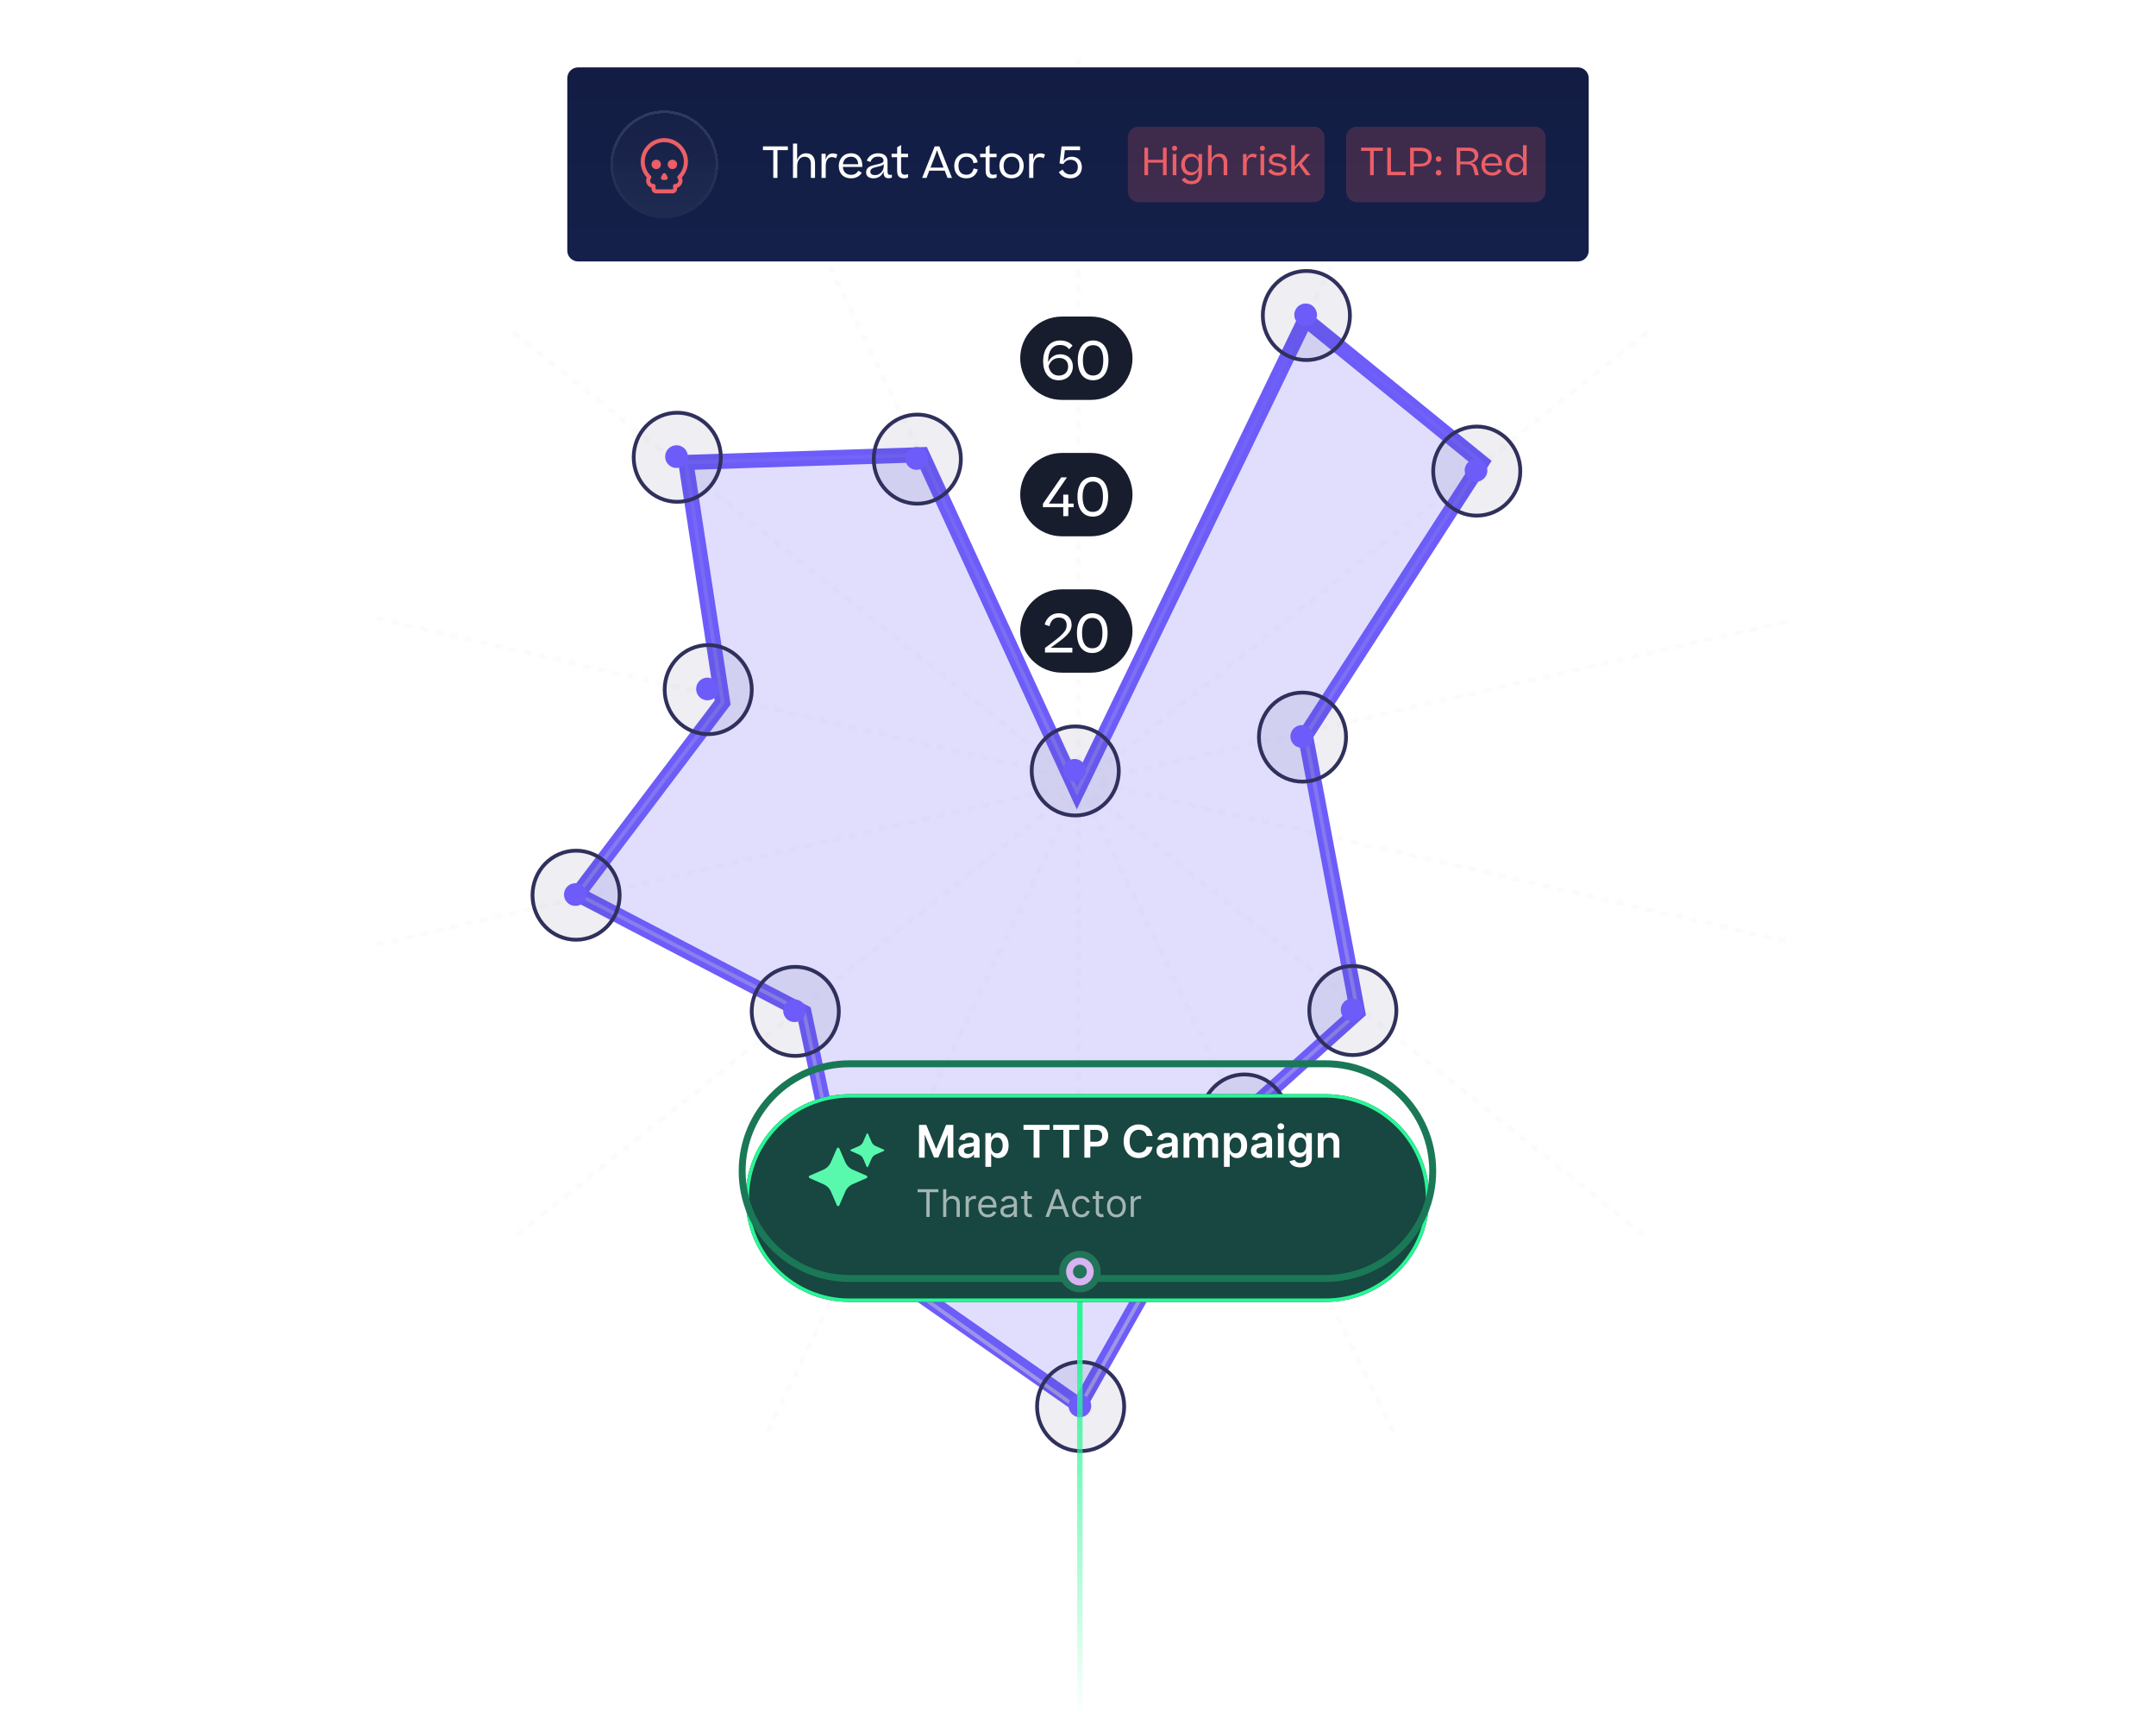
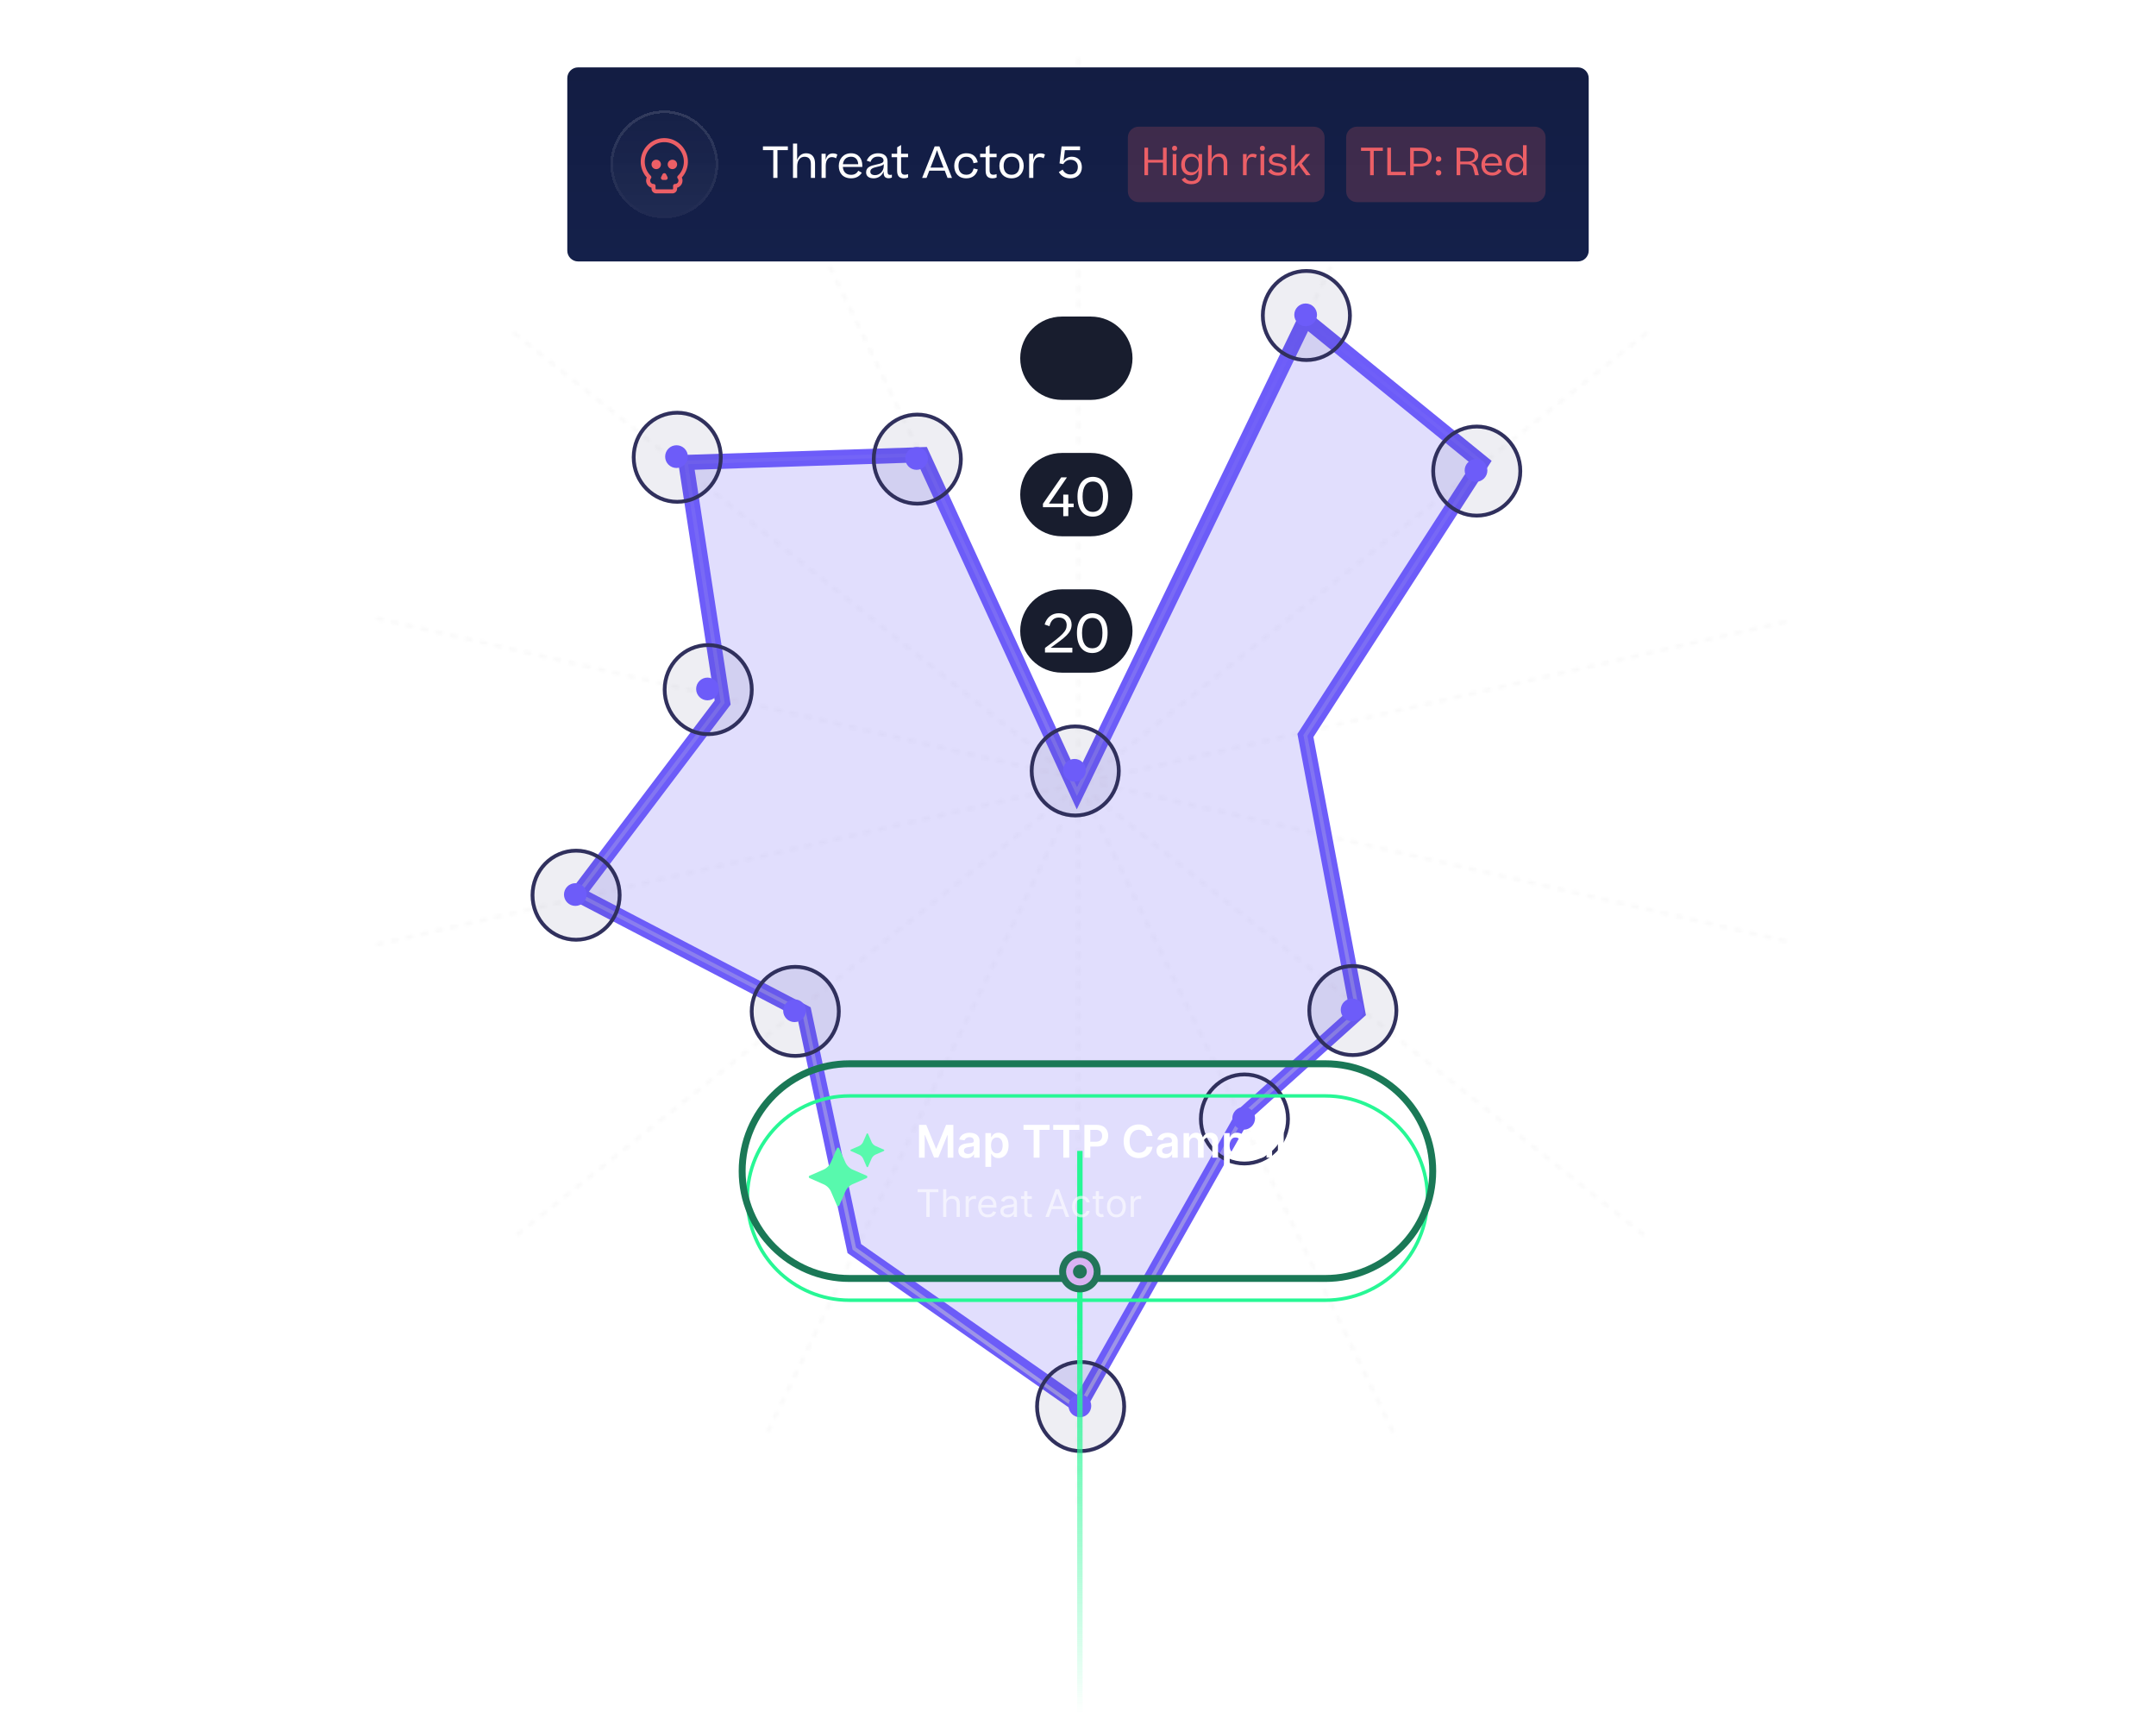
<svg xmlns="http://www.w3.org/2000/svg" width="800" height="640" viewBox="0 0 800 640" fill="none">
  <g clip-path="url(#clip0_23_19261)">
    <path data-figma-bg-blur-radius="18.2718" d="m400 20 117.149 26.738 93.945 74.92 52.136 108.261v120.162l-52.136 108.261-93.945 74.92L400 560l-117.149-26.738-93.946-74.92-52.136-108.261V229.919l52.136-108.261 93.946-74.92L400 20Z" fill="url(#paint0_linear_23_19261)" stroke="#fff" stroke-opacity=".15" stroke-width="1.405" stroke-dasharray="2.81 2.81" />
    <path d="m399.299 74 93.718 21.391 75.157 59.935 41.709 86.609v96.129l-41.709 86.61-75.157 59.935L399.299 506l-93.719-21.391-75.157-59.935-41.709-86.61v-96.129l41.709-86.609 75.157-59.935 93.719-21.391Z" stroke="#fff" stroke-opacity=".15" stroke-width="1.405" stroke-dasharray="2.81 2.81" />
    <path d="m399.298 128 70.289 16.043 56.368 44.952 31.282 64.956v72.097l-31.282 64.957-56.368 44.952L399.298 452l-70.289-16.043-56.367-44.952-31.282-64.957v-72.097l31.282-64.956 56.367-44.952L399.298 128Z" stroke="#fff" stroke-opacity=".15" stroke-width="1.405" stroke-dasharray="2.81 2.81" />
    <path d="m399.3 182 46.86 10.695 37.578 29.968 20.855 43.305v48.064l-20.855 43.305-37.578 29.968L399.3 398l-46.859-10.695-37.578-29.968-20.855-43.305v-48.064l20.855-43.305 37.578-29.968L399.3 182Z" stroke="#fff" stroke-opacity=".15" stroke-width="1.405" stroke-dasharray="2.81 2.81" />
    <path d="m399.3 236 23.43 5.348 18.789 14.984 10.427 21.652v24.032l-10.427 21.652-18.789 14.984L399.3 344l-23.43-5.348-18.789-14.984-10.427-21.652v-24.032l10.427-21.652 18.789-14.984L399.3 236Z" stroke="#fff" stroke-opacity=".15" stroke-width="1.405" stroke-dasharray="2.81 2.81" />
    <mask id="mask0_23_19261" style="mask-type:alpha" maskUnits="userSpaceOnUse" x="134" y="16" width="535" height="548">
      <path stroke="#fff" stroke-opacity=".15" stroke-width="1.405" stroke-dasharray="2.81 2.81" d="M400.168 563.78V16.22M519.396 536.423 281.081 43.445M282.346 536.423 520.661 43.444M134.157 351.705 667.897 229.462M134.157 228.092l533.74 122.243M614.398 461.73 186.469 120.118M187.345 461.729l427.929-341.612" />
    </mask>
    <g mask="url(#mask0_23_19261)">
      <path d="m400.871 20 117.148 26.738 93.946 74.919 52.136 108.262v120.161l-52.136 108.262-93.946 74.919L400.871 560l-117.149-26.738-93.946-74.919-52.136-108.262V229.92l52.136-108.262 93.946-74.919 117.149-26.738Z" fill="#D9D9D9" />
    </g>
    <path d="M378.559 132.911c0-8.539 6.922-15.461 15.461-15.461h10.744c8.539 0 15.461 6.922 15.461 15.461 0 8.539-6.922 15.461-15.461 15.461H394.02c-8.539 0-15.461-6.922-15.461-15.461Z" fill="#181D2E" />
-     <path d="M393.32 126.322c2.185 0 3.621.728 4.664 1.928l-1.299 1.319c-.846-1.063-1.79-1.574-3.404-1.574-2.499 0-4.368 1.908-4.368 5.962v.374c.905-1.87 2.577-2.893 4.506-2.893 2.755 0 4.683 1.751 4.683 4.585 0 2.656-1.968 5.057-5.234 5.057-3.936 0-5.805-3.129-5.805-7.005 0-5.116 2.794-7.753 6.257-7.753Zm-.295 6.493c-1.751 0-3.325.965-3.935 3.07.472 2.263 1.83 3.463 3.797 3.463 2.224 0 3.464-1.456 3.464-3.345 0-2.086-1.397-3.188-3.326-3.188Zm18.267.788c0 4.998-2.401 7.477-5.687 7.477-3.325 0-5.686-2.42-5.686-7.477 0-4.92 2.538-7.281 5.706-7.281 3.227 0 5.667 2.42 5.667 7.281Zm-9.484.039c0 3.955 1.515 5.687 3.797 5.687 2.283 0 3.778-1.653 3.778-5.687 0-3.975-1.534-5.588-3.758-5.588-2.243 0-3.817 1.712-3.817 5.588Z" fill="#fff" />
    <path d="M378.559 183.51c0-8.539 6.922-15.461 15.461-15.461h10.744c8.539 0 15.461 6.922 15.461 15.461 0 8.538-6.922 15.46-15.461 15.46H394.02c-8.539 0-15.461-6.922-15.461-15.46Z" fill="#181D2E" />
    <path d="M396.403 183.513v3.325h1.988v1.338h-1.988v3.306l-1.869.039v-3.345h-7.537v-1.279l6.769-9.779h2.086v.059l-6.651 9.661h5.333v-3.325h1.869Zm14.781.688c0 4.998-2.401 7.478-5.687 7.478-3.326 0-5.687-2.421-5.687-7.478 0-4.919 2.539-7.28 5.707-7.28 3.227 0 5.667 2.42 5.667 7.28Zm-9.485.04c0 3.955 1.515 5.686 3.798 5.686 2.282 0 3.778-1.652 3.778-5.686 0-3.975-1.535-5.589-3.758-5.589-2.244 0-3.818 1.712-3.818 5.589Z" fill="#fff" />
    <path d="M378.559 234.108c0-8.538 6.922-15.46 15.461-15.46h10.744c8.539 0 15.461 6.922 15.461 15.46 0 8.539-6.922 15.461-15.461 15.461H394.02c-8.539 0-15.461-6.922-15.461-15.461Z" fill="#181D2E" />
    <path d="M392.925 227.52c3.109 0 4.703 1.928 4.703 4.211 0 3.01-2.243 4.624-7.772 8.599h8.048v1.751H387.75v-1.673c6.553-4.801 8.048-6.198 8.048-8.481 0-1.613-1.003-2.814-2.892-2.814-1.634 0-2.952.866-3.483 3.208l-1.811-.63c.847-2.794 2.834-4.171 5.313-4.171Zm18.057 7.28c0 4.998-2.401 7.478-5.687 7.478-3.325 0-5.687-2.421-5.687-7.478 0-4.919 2.539-7.28 5.707-7.28 3.227 0 5.667 2.42 5.667 7.28Zm-9.485.04c0 3.955 1.516 5.686 3.798 5.686 2.283 0 3.778-1.653 3.778-5.686 0-3.975-1.535-5.589-3.758-5.589-2.243 0-3.818 1.712-3.818 5.589Z" fill="#fff" />
    <g filter="url(#filter1_f_23_19261)">
      <path d="m484.383 118.418-84.769 175.284-57.47-124.998-87.643 2.874 13.65 89.079-53.879 71.119 84.05 43.821L317 463.24l83.5 58.26 60.895-107.829 42.384-38.074-19.396-102.728 65.372-101.291-65.372-53.16Z" stroke="#6D5CF9" stroke-width="5.622" />
    </g>
    <path d="m484.383 118.418-84.769 175.284-57.47-124.998-87.643 2.874 13.65 89.079-53.879 71.119 84.05 43.821L317 463.24l83.177 59.401 61.218-108.97 42.384-38.074-19.396-102.728 65.372-101.291-65.372-53.16Z" fill="#6D5CF9" fill-opacity=".2" stroke="url(#paint1_linear_23_19261)" stroke-width="1.405" />
    <g clip-path="url(#clip2_23_19261)">
      <path d="M415.839 286.03c0-9.522-7.551-17.242-16.866-17.242s-16.867 7.72-16.867 17.242c0 9.522 7.552 17.241 16.867 17.241 9.315 0 16.866-7.719 16.866-17.241Z" fill="url(#paint2_linear_23_19261)" fill-opacity=".08" />
      <path d="M415.136 286.03c0-9.126-7.237-16.523-16.163-16.523-8.927 0-16.164 7.397-16.164 16.523 0 9.125 7.237 16.522 16.164 16.522 8.926 0 16.163-7.397 16.163-16.522Z" stroke="#30305D" stroke-width="1.405" />
      <g filter="url(#filter3_d_23_19261)">
        <circle cx="398.701" cy="285.788" r="4.217" fill="#6D5CF9" />
      </g>
    </g>
    <g clip-path="url(#clip3_23_19261)">
      <path d="M501.607 117.055c0-9.522-7.551-17.241-16.866-17.241s-16.866 7.719-16.866 17.241 7.551 17.242 16.866 17.242 16.866-7.72 16.866-17.242Z" fill="url(#paint3_linear_23_19261)" fill-opacity=".08" />
      <path d="M500.905 117.055c0-9.125-7.237-16.522-16.164-16.522-8.927 0-16.163 7.397-16.163 16.522 0 9.126 7.236 16.523 16.163 16.523s16.164-7.397 16.164-16.523Z" stroke="#30305D" stroke-width="1.405" />
      <g filter="url(#filter5_d_23_19261)">
        <circle cx="484.469" cy="116.814" r="4.217" fill="#6D5CF9" />
      </g>
    </g>
    <g clip-path="url(#clip4_23_19261)">
      <path d="M564.825 174.779c0-9.522-7.551-17.241-16.866-17.241s-16.867 7.719-16.867 17.241c0 9.522 7.552 17.241 16.867 17.241 9.315 0 16.866-7.719 16.866-17.241Z" fill="url(#paint4_linear_23_19261)" fill-opacity=".08" />
      <path d="M564.122 174.779c0-9.125-7.237-16.523-16.163-16.523-8.927 0-16.164 7.398-16.164 16.523s7.237 16.523 16.164 16.523c8.926 0 16.163-7.398 16.163-16.523Z" stroke="#30305D" stroke-width="1.405" />
      <g filter="url(#filter7_d_23_19261)">
        <circle cx="547.687" cy="174.538" r="4.217" fill="#6D5CF9" />
      </g>
    </g>
    <g clip-path="url(#clip5_23_19261)">
      <path d="M500.171 273.478c0-9.522-7.552-17.241-16.867-17.241-9.315 0-16.866 7.719-16.866 17.241 0 9.522 7.551 17.241 16.866 17.241s16.867-7.719 16.867-17.241Z" fill="url(#paint5_linear_23_19261)" fill-opacity=".08" />
      <path d="M499.468 273.478c0-9.125-7.237-16.522-16.164-16.522-8.926 0-16.163 7.397-16.163 16.522 0 9.126 7.237 16.523 16.163 16.523 8.927 0 16.164-7.397 16.164-16.523Z" stroke="#30305D" stroke-width="1.405" />
      <g filter="url(#filter9_d_23_19261)">
        <circle cx="483.033" cy="273.237" r="4.217" fill="#6D5CF9" />
      </g>
    </g>
    <g clip-path="url(#clip6_23_19261)">
      <path d="M518.849 374.925c0-9.522-7.552-17.241-16.867-17.241-9.315 0-16.866 7.719-16.866 17.241 0 9.522 7.551 17.241 16.866 17.241s16.867-7.719 16.867-17.241Z" fill="url(#paint6_linear_23_19261)" fill-opacity=".08" />
      <path d="M518.146 374.925c0-9.125-7.237-16.523-16.164-16.523-8.927 0-16.163 7.398-16.163 16.523s7.236 16.523 16.163 16.523 16.164-7.398 16.164-16.523Z" stroke="#30305D" stroke-width="1.405" />
      <g filter="url(#filter11_d_23_19261)">
        <circle cx="501.711" cy="374.684" r="4.217" fill="#6D5CF9" />
      </g>
    </g>
    <g clip-path="url(#clip7_23_19261)">
-       <path d="M478.619 415.154c0-9.522-7.551-17.241-16.866-17.241s-16.866 7.719-16.866 17.241c0 9.522 7.551 17.241 16.866 17.241s16.866-7.719 16.866-17.241Z" fill="url(#paint7_linear_23_19261)" fill-opacity=".08" />
      <path d="M477.917 415.154c0-9.125-7.237-16.523-16.164-16.523-8.927 0-16.163 7.398-16.163 16.523s7.236 16.523 16.163 16.523 16.164-7.398 16.164-16.523Z" stroke="#30305D" stroke-width="1.405" />
      <g filter="url(#filter13_d_23_19261)">
        <circle cx="461.481" cy="414.913" r="4.217" fill="#6D5CF9" />
      </g>
    </g>
    <g clip-path="url(#clip8_23_19261)">
      <path d="M417.839 521.842c0-9.522-7.551-17.241-16.866-17.241s-16.867 7.719-16.867 17.241c0 9.522 7.552 17.241 16.867 17.241 9.315 0 16.866-7.719 16.866-17.241Z" fill="url(#paint8_linear_23_19261)" fill-opacity=".08" />
      <path d="M417.136 521.842c0-9.125-7.237-16.523-16.163-16.523-8.927 0-16.164 7.398-16.164 16.523s7.237 16.523 16.164 16.523c8.926 0 16.163-7.398 16.163-16.523Z" stroke="#30305D" stroke-width="1.405" />
      <g filter="url(#filter15_d_23_19261)">
        <circle cx="400.701" cy="521.601" r="4.217" fill="#6D5CF9" />
      </g>
    </g>
    <g clip-path="url(#clip9_23_19261)">
      <path d="M311.956 375.235c0-9.522-7.552-17.241-16.867-17.241-9.315 0-16.866 7.719-16.866 17.241 0 9.522 7.551 17.241 16.866 17.241s16.867-7.719 16.867-17.241Z" fill="url(#paint9_linear_23_19261)" fill-opacity=".08" />
      <path d="M311.253 375.235c0-9.125-7.237-16.523-16.164-16.523-8.927 0-16.163 7.398-16.163 16.523s7.236 16.523 16.163 16.523 16.164-7.398 16.164-16.523Z" stroke="#30305D" stroke-width="1.405" />
      <g filter="url(#filter17_d_23_19261)">
        <circle cx="294.818" cy="374.994" r="4.217" fill="#6D5CF9" />
      </g>
    </g>
    <g clip-path="url(#clip10_23_19261)">
      <path d="M230.624 332.133c0-9.522-7.552-17.242-16.867-17.242-9.315 0-16.866 7.72-16.866 17.242 0 9.522 7.551 17.241 16.866 17.241s16.867-7.719 16.867-17.241Z" fill="url(#paint10_linear_23_19261)" fill-opacity=".08" />
      <path d="M229.921 332.133c0-9.126-7.237-16.523-16.164-16.523-8.927 0-16.163 7.397-16.163 16.523 0 9.125 7.236 16.522 16.163 16.522s16.164-7.397 16.164-16.522Z" stroke="#30305D" stroke-width="1.405" />
      <g filter="url(#filter19_d_23_19261)">
        <circle cx="213.486" cy="331.891" r="4.217" fill="#6D5CF9" />
      </g>
    </g>
    <g clip-path="url(#clip11_23_19261)">
      <path d="M279.657 255.858c0-9.522-7.551-17.241-16.866-17.241s-16.867 7.719-16.867 17.241c0 9.522 7.552 17.241 16.867 17.241 9.315 0 16.866-7.719 16.866-17.241Z" fill="url(#paint11_linear_23_19261)" fill-opacity=".08" />
      <path d="M278.954 255.858c0-9.125-7.236-16.523-16.163-16.523s-16.164 7.398-16.164 16.523 7.237 16.523 16.164 16.523c8.927 0 16.163-7.398 16.163-16.523Z" stroke="#30305D" stroke-width="1.405" />
      <g filter="url(#filter21_d_23_19261)">
        <circle cx="262.519" cy="255.617" r="4.217" fill="#6D5CF9" />
      </g>
    </g>
    <g clip-path="url(#clip12_23_19261)">
      <path d="M268.163 169.652c0-9.522-7.551-17.241-16.866-17.241s-16.867 7.719-16.867 17.241c0 9.522 7.552 17.241 16.867 17.241 9.315 0 16.866-7.719 16.866-17.241Z" fill="url(#paint12_linear_23_19261)" fill-opacity=".08" />
      <path d="M267.46 169.652c0-9.125-7.236-16.522-16.163-16.522s-16.164 7.397-16.164 16.522c0 9.125 7.237 16.523 16.164 16.523 8.927 0 16.163-7.398 16.163-16.523Z" stroke="#30305D" stroke-width="1.405" />
      <g filter="url(#filter23_d_23_19261)">
        <circle cx="251.025" cy="169.411" r="4.217" fill="#6D5CF9" />
      </g>
    </g>
    <g clip-path="url(#clip13_23_19261)">
      <path d="M357.242 170.342c0-9.522-7.551-17.241-16.866-17.241s-16.866 7.719-16.866 17.241c0 9.522 7.551 17.241 16.866 17.241s16.866-7.719 16.866-17.241Z" fill="url(#paint13_linear_23_19261)" fill-opacity=".08" />
      <path d="M356.539 170.342c0-9.125-7.236-16.523-16.163-16.523s-16.164 7.398-16.164 16.523 7.237 16.523 16.164 16.523c8.927 0 16.163-7.398 16.163-16.523Z" stroke="#30305D" stroke-width="1.405" />
      <g filter="url(#filter25_d_23_19261)">
        <circle cx="340.104" cy="170.101" r="4.217" fill="#6D5CF9" />
      </g>
    </g>
    <path d="M400.7 427v272" stroke="url(#paint14_linear_23_19261)" stroke-width="2" />
    <g filter="url(#filter26_d_23_19261)">
-       <path d="M276.665 434.5c0-21.286 17.256-38.542 38.542-38.542h176.586c21.286 0 38.542 17.256 38.542 38.542s-17.256 38.542-38.542 38.542H315.207c-21.286 0-38.542-17.256-38.542-38.542Z" fill="#184640" />
      <path d="M315.207 396.6h176.586c20.931.001 37.899 16.969 37.899 37.9 0 20.931-16.968 37.9-37.899 37.9H315.207c-20.931 0-37.899-16.969-37.899-37.9 0-20.931 16.968-37.899 37.899-37.9Z" stroke="#27F795" stroke-width="1.285" />
    </g>
    <path d="M491.793 394.673c21.996 0 39.827 17.831 39.827 39.827s-17.831 39.827-39.827 39.827H315.207c-21.996 0-39.827-17.831-39.827-39.827s17.831-39.827 39.827-39.827h176.586Z" stroke="#1A7856" stroke-width="2.57" />
    <g filter="url(#filter27_d_23_19261)" fill="#58F9AD">
      <path d="m321.535 436.192-5.11-2.23a5.358 5.358 0 0 1-2.76-2.76l-2.23-5.11c-.175-.398-.734-.398-.908 0l-2.23 5.11a5.358 5.358 0 0 1-2.76 2.76l-5.12 2.233c-.394.171-.397.734 0 .908l5.207 2.301c1.231.547 2.214 1.536 2.747 2.773l2.159 5.013c.171.398.737.401.908 0l2.227-5.103a5.355 5.355 0 0 1 2.76-2.76l5.11-2.23c.398-.175.398-.734 0-.909v.004ZM327.931 426.515l-2.954-1.289a3.084 3.084 0 0 1-1.593-1.594l-1.29-2.954c-.1-.229-.423-.229-.523 0l-1.29 2.954c-.31.714-.882 1.283-1.593 1.594l-2.958 1.289c-.229.1-.229.423 0 .524l3.009 1.331c.711.314 1.28.889 1.587 1.603l1.248 2.896c.1.23.426.23.527 0l1.286-2.947c.31-.715.882-1.283 1.593-1.594l2.954-1.289c.23-.101.23-.424 0-.524h-.003Z" />
    </g>
    <path d="M341.005 417.353h2.692l3.606 8.802h.143l3.606-8.802h2.692V429.5h-2.111v-8.345h-.113l-3.357 8.309h-1.577l-3.357-8.327h-.113v8.363h-2.111v-12.147Zm17.662 12.331c-.577 0-1.097-.103-1.56-.309-.459-.209-.822-.518-1.091-.925-.265-.407-.398-.909-.398-1.506 0-.514.095-.939.285-1.275.19-.336.449-.605.777-.807.328-.202.698-.354 1.109-.457.415-.106.844-.184 1.287-.231.534-.055.967-.105 1.299-.148.332-.048.573-.119.724-.214.154-.099.231-.251.231-.456v-.036c0-.447-.132-.793-.397-1.038s-.647-.368-1.145-.368c-.526 0-.943.115-1.251.344-.305.23-.511.5-.617.813l-2.005-.285c.158-.553.419-1.016.783-1.388.364-.375.809-.656 1.334-.842.526-.19 1.108-.285 1.744-.285.439 0 .876.052 1.311.155.435.102.832.272 1.192.51.36.233.648.551.866.955.221.403.332.907.332 1.512v6.097h-2.064v-1.251h-.071c-.131.253-.314.49-.552.711-.233.218-.528.394-.883.528-.352.131-.766.196-1.24.196Zm.558-1.578c.43 0 .804-.085 1.12-.255.317-.174.56-.403.73-.688.174-.284.261-.595.261-.931v-1.073c-.067.055-.182.106-.344.154a4.823 4.823 0 0 1-.534.124c-.198.036-.393.068-.587.095-.194.028-.362.052-.504.071-.32.044-.607.115-.86.214-.253.099-.453.237-.599.415-.146.174-.22.399-.22.676 0 .396.145.694.433.896.289.201.657.302 1.104.302Zm6.411 4.81V420.39h2.111v1.506h.125c.111-.221.267-.456.468-.705.202-.253.475-.469.819-.647.344-.182.783-.273 1.317-.273.703 0 1.338.18 1.903.54.57.356 1.021.884 1.353 1.584.336.696.504 1.55.504 2.562 0 1-.164 1.85-.492 2.55-.329.7-.775 1.234-1.341 1.602-.565.367-1.206.551-1.922.551-.521 0-.954-.087-1.298-.261-.344-.174-.621-.383-.831-.629-.205-.249-.365-.484-.48-.705h-.089v4.851h-2.147Zm2.105-7.971c0 .589.083 1.105.249 1.548.171.443.414.789.73 1.038.32.245.708.368 1.162.368.475 0 .872-.127 1.193-.38.32-.257.561-.607.723-1.05.166-.447.249-.955.249-1.524 0-.565-.081-1.068-.243-1.506-.162-.439-.403-.783-.723-1.032-.321-.25-.72-.374-1.199-.374-.458 0-.848.121-1.168.362-.32.241-.563.579-.729 1.014-.163.435-.244.947-.244 1.536Zm12.037-5.747v-1.845h9.691v1.845h-3.754V429.5h-2.182v-10.302h-3.755Zm11.026 0v-1.845h9.691v1.845h-3.754V429.5h-2.183v-10.302h-3.754Zm11.559 10.302v-12.147h4.555c.934 0 1.716.174 2.349.522.637.348 1.117.827 1.441 1.436.328.605.493 1.293.493 2.064 0 .779-.165 1.47-.493 2.075-.328.605-.812 1.082-1.453 1.43-.64.344-1.429.516-2.366.516h-3.019v-1.809h2.722c.546 0 .993-.095 1.341-.285.348-.19.605-.451.771-.783.17-.332.255-.713.255-1.144 0-.431-.085-.811-.255-1.139-.166-.328-.425-.583-.777-.765-.348-.186-.797-.279-1.347-.279h-2.016V429.5h-2.201Zm25.289-8.048h-2.219c-.063-.364-.18-.686-.35-.967-.17-.285-.381-.526-.634-.724-.253-.197-.542-.346-.866-.444-.32-.103-.666-.155-1.038-.155-.66 0-1.245.166-1.756.499-.51.328-.909.81-1.198 1.447-.288.632-.433 1.405-.433 2.319 0 .929.145 1.712.433 2.348.293.633.692 1.111 1.198 1.436.511.32 1.094.48 1.75.48.364 0 .704-.047 1.02-.142.32-.099.607-.243.86-.433.257-.19.473-.423.647-.7.178-.277.3-.593.367-.949l2.219.012c-.083.577-.263 1.119-.54 1.625-.273.506-.631.953-1.074 1.34-.442.384-.96.684-1.554.902-.593.213-1.251.32-1.975.32-1.067 0-2.02-.247-2.858-.741-.839-.495-1.499-1.208-1.981-2.141-.483-.934-.724-2.052-.724-3.357 0-1.309.243-2.428.73-3.357.486-.933 1.148-1.647 1.987-2.141.838-.495 1.787-.742 2.846-.742.677 0 1.305.095 1.886.285.582.19 1.1.469 1.554.836.455.364.829.811 1.121 1.341.297.526.491 1.127.582 1.803Zm4.541 8.232c-.577 0-1.097-.103-1.56-.309-.458-.209-.822-.518-1.091-.925-.265-.407-.397-.909-.397-1.506 0-.514.095-.939.284-1.275.19-.336.449-.605.777-.807.329-.202.698-.354 1.109-.457.416-.106.845-.184 1.287-.231.534-.055.967-.105 1.299-.148.332-.048.574-.119.724-.214.154-.099.231-.251.231-.456v-.036c0-.447-.132-.793-.397-1.038s-.647-.368-1.145-.368c-.526 0-.943.115-1.251.344-.305.23-.51.5-.617.813l-2.005-.285c.158-.553.419-1.016.783-1.388.364-.375.809-.656 1.335-.842.525-.19 1.107-.285 1.743-.285.439 0 .876.052 1.311.155.435.102.832.272 1.192.51.36.233.649.551.866.955.222.403.332.907.332 1.512v6.097h-2.064v-1.251h-.071c-.13.253-.314.49-.551.711-.234.218-.528.394-.884.528-.352.131-.765.196-1.24.196Zm.558-1.578c.431 0 .804-.085 1.121-.255.316-.174.559-.403.729-.688.174-.284.261-.595.261-.931v-1.073c-.067.055-.182.106-.344.154a4.823 4.823 0 0 1-.534.124c-.197.036-.393.068-.587.095-.194.028-.362.052-.504.071-.32.044-.607.115-.86.214-.253.099-.453.237-.599.415-.146.174-.219.399-.219.676 0 .396.144.694.433.896.288.201.656.302 1.103.302Zm6.411 1.394v-9.11h2.052v1.548h.107c.19-.522.504-.929.943-1.222.439-.296.963-.445 1.572-.445.617 0 1.136.151 1.56.451.427.297.727.702.901 1.216h.095c.202-.506.542-.909 1.02-1.21.482-.304 1.054-.457 1.714-.457.838 0 1.522.265 2.052.795s.795 1.303.795 2.319v6.115h-2.153v-5.783c0-.565-.15-.978-.451-1.239-.3-.265-.668-.398-1.103-.398-.518 0-.923.162-1.216.487-.288.32-.433.737-.433 1.251v5.682h-2.105v-5.872c0-.47-.142-.846-.427-1.127-.281-.28-.649-.421-1.103-.421-.309 0-.589.079-.843.238-.253.154-.454.373-.604.658-.151.281-.226.609-.226.984v5.54h-2.147Zm14.989 3.416V420.39h2.112v1.506h.124c.111-.221.267-.456.469-.705.201-.253.474-.469.818-.647.344-.182.783-.273 1.317-.273.704 0 1.338.18 1.904.54.569.356 1.02.884 1.352 1.584.336.696.504 1.55.504 2.562 0 1-.164 1.85-.492 2.55-.328.7-.775 1.234-1.341 1.602-.565.367-1.206.551-1.921.551-.522 0-.955-.087-1.299-.261-.344-.174-.621-.383-.83-.629-.206-.249-.366-.484-.481-.705h-.089v4.851h-2.147Zm2.106-7.971c0 .589.083 1.105.249 1.548.17.443.413.789.729 1.038.321.245.708.368 1.163.368.474 0 .872-.127 1.192-.38.32-.257.561-.607.723-1.05.166-.447.25-.955.25-1.524 0-.565-.082-1.068-.244-1.506-.162-.439-.403-.783-.723-1.032-.32-.25-.72-.374-1.198-.374-.459 0-.848.121-1.169.362-.32.241-.563.579-.729 1.014-.162.435-.243.947-.243 1.536Zm10.954 4.739c-.577 0-1.097-.103-1.56-.309-.458-.209-.822-.518-1.091-.925-.265-.407-.397-.909-.397-1.506 0-.514.095-.939.284-1.275.19-.336.449-.605.777-.807.328-.202.698-.354 1.109-.457.416-.106.845-.184 1.287-.231.534-.055.967-.105 1.299-.148.332-.048.574-.119.724-.214.154-.099.231-.251.231-.456v-.036c0-.447-.132-.793-.397-1.038s-.647-.368-1.145-.368c-.526 0-.943.115-1.251.344-.305.23-.51.5-.617.813l-2.005-.285c.158-.553.419-1.016.783-1.388.364-.375.809-.656 1.335-.842.525-.19 1.107-.285 1.743-.285.439 0 .876.052 1.311.155.435.102.832.272 1.192.51.36.233.649.551.866.955.221.403.332.907.332 1.512v6.097h-2.064v-1.251h-.071c-.13.253-.314.49-.552.711-.233.218-.527.394-.883.528-.352.131-.765.196-1.24.196Zm.558-1.578c.431 0 .804-.085 1.121-.255.316-.174.559-.403.729-.688.174-.284.261-.595.261-.931v-1.073c-.067.055-.182.106-.344.154a4.823 4.823 0 0 1-.534.124c-.197.036-.393.068-.587.095-.194.028-.362.052-.504.071-.32.044-.607.115-.86.214-.253.099-.453.237-.599.415-.146.174-.219.399-.219.676 0 .396.144.694.432.896.289.201.657.302 1.104.302Zm6.411 1.394v-9.11h2.147v9.11h-2.147Zm1.079-10.403c-.34 0-.632-.113-.877-.338-.245-.229-.368-.504-.368-.824 0-.325.123-.599.368-.825.245-.229.537-.344.877-.344.344 0 .637.115.878.344.245.226.368.5.368.825 0 .32-.123.595-.368.824-.241.225-.534.338-.878.338Zm7.238 14.009c-.771 0-1.434-.105-1.987-.314-.554-.206-.999-.483-1.335-.831-.336-.348-.569-.733-.699-1.156l1.933-.469c.087.178.214.354.38.528.166.178.389.324.67.439.285.119.642.178 1.073.178.609 0 1.113-.148 1.513-.445.399-.292.599-.775.599-1.447v-1.726h-.107c-.111.221-.273.449-.486.682-.21.233-.489.429-.837.587-.344.158-.777.238-1.299.238-.699 0-1.334-.165-1.903-.493-.566-.332-1.017-.826-1.353-1.482-.332-.661-.498-1.487-.498-2.48 0-1 .166-1.844.498-2.532.336-.692.789-1.216 1.359-1.572.569-.36 1.204-.54 1.903-.54.534 0 .973.091 1.317.273.348.178.625.394.83.647.206.249.362.484.469.705h.119v-1.506h2.117v9.258c0 .779-.186 1.424-.558 1.934-.371.51-.879.891-1.524 1.144-.644.254-1.376.38-2.194.38Zm.018-5.421c.454 0 .842-.111 1.162-.332.32-.221.563-.54.73-.955.166-.415.249-.913.249-1.495 0-.573-.083-1.075-.249-1.506-.163-.431-.404-.765-.724-1.002-.316-.241-.706-.362-1.168-.362-.479 0-.878.124-1.199.374-.32.249-.561.591-.723 1.026-.162.431-.243.921-.243 1.47 0 .558.081 1.046.243 1.465.166.416.409.74.729.973.325.229.722.344 1.193.344Zm8.605-3.523v5.338h-2.147v-9.11h2.052v1.548h.107c.21-.51.544-.915 1.003-1.216.462-.3 1.034-.451 1.714-.451.628 0 1.176.135 1.642.404.471.269.835.658 1.092 1.168.261.51.389 1.129.385 1.857v5.8h-2.147v-5.468c0-.609-.158-1.086-.474-1.43-.313-.344-.746-.516-1.299-.516-.376 0-.71.083-1.002.249-.289.163-.516.398-.682.706-.163.309-.244.682-.244 1.121Z" fill="#fff" />
    <path d="M340.489 442.326v-1.104h7.708v1.104h-3.231v9.174h-1.245v-9.174h-3.232Zm10.653 4.537v4.637h-1.184v-10.278h1.184v3.774h.1c.181-.398.452-.714.813-.948.365-.238.85-.357 1.456-.357.525 0 .985.106 1.38.316.395.208.701.527.918.959.221.428.332.973.332 1.636v4.898h-1.185v-4.818c0-.612-.159-1.085-.477-1.42-.314-.338-.751-.507-1.309-.507-.389 0-.736.082-1.044.246-.305.164-.546.403-.723.718-.174.314-.261.696-.261 1.144Zm7.165 4.637v-7.708h1.144v1.164h.081c.14-.382.395-.691.763-.929.368-.237.782-.356 1.244-.356.087 0 .196.002.326.005.131.003.23.009.296.015v1.205c-.04-.01-.132-.025-.276-.046-.14-.023-.289-.035-.446-.035-.375 0-.709.079-1.004.236-.291.154-.522.368-.692.643-.168.271-.251.58-.251.928v4.878h-1.185Zm8.256.161c-.743 0-1.384-.164-1.922-.492-.536-.331-.949-.793-1.24-1.385-.288-.596-.432-1.288-.432-2.078 0-.79.144-1.485.432-2.088.291-.605.696-1.077 1.215-1.415.521-.341 1.13-.512 1.826-.512.402 0 .798.067 1.19.201.391.134.747.351 1.069.652.321.298.577.693.767 1.185.191.492.286 1.097.286 1.816v.502h-5.941v-1.024h4.737c0-.434-.087-.823-.261-1.164-.171-.341-.415-.61-.733-.808-.314-.197-.685-.296-1.114-.296-.471 0-.88.117-1.224.351-.342.231-.604.532-.788.904-.184.371-.276.769-.276 1.194v.683c0 .582.1 1.075.301 1.48.204.402.487.708.848.919.361.207.781.311 1.26.311.311 0 .592-.044.843-.131.254-.09.473-.224.657-.401.184-.181.326-.405.427-.673l1.144.321c-.12.389-.323.73-.607 1.024-.285.291-.636.519-1.054.683-.418.16-.888.241-1.41.241Zm7.262.02c-.489 0-.932-.092-1.33-.276-.399-.188-.715-.457-.949-.808-.234-.355-.351-.783-.351-1.285 0-.442.087-.8.261-1.074.174-.278.406-.495.697-.652.291-.158.613-.275.964-.352.355-.08.711-.144 1.069-.19.468-.061.848-.106 1.139-.136.294-.033.509-.089.642-.166.138-.077.206-.21.206-.401v-.04c0-.495-.135-.88-.406-1.154-.268-.275-.674-.412-1.22-.412-.565 0-1.009.124-1.33.371-.321.248-.547.512-.677.793l-1.124-.401c.2-.469.468-.833.803-1.094.337-.264.706-.448 1.104-.552.401-.107.796-.161 1.184-.161.248 0 .532.03.853.091.325.056.638.175.939.356.304.181.557.453.757.818.201.365.302.853.302 1.465v5.079h-1.185v-1.044h-.06c-.08.167-.214.346-.402.537-.187.191-.436.353-.747.487s-.691.201-1.139.201Zm.18-1.064c.469 0 .863-.092 1.185-.276.324-.184.568-.422.732-.713.168-.291.251-.597.251-.918v-1.084c-.05.06-.16.115-.331.165-.167.047-.361.089-.582.126-.218.033-.43.063-.638.09-.204.024-.369.044-.496.06-.308.04-.596.106-.864.196-.264.087-.478.219-.642.397-.161.173-.241.411-.241.712 0 .412.152.723.457.934.308.207.697.311 1.169.311Zm8.867-6.825v1.003h-3.995v-1.003h3.995Zm-2.831-1.847h1.185v7.347c0 .334.048.585.145.753.1.164.228.274.382.331.157.053.322.08.496.08.131 0 .238-.007.322-.02.083-.017.15-.03.2-.04l.241 1.064c-.08.03-.192.06-.336.09-.144.034-.326.05-.547.05-.335 0-.663-.072-.984-.215-.318-.144-.582-.363-.793-.658-.207-.294-.311-.666-.311-1.114v-7.668Zm9.169 9.555h-1.305l3.774-10.278h1.285l3.774 10.278h-1.305l-3.071-8.652h-.081l-3.071 8.652Zm.482-4.015h5.259v1.104h-5.259v-1.104Zm11.618 4.176c-.723 0-1.345-.171-1.867-.512-.522-.342-.924-.812-1.205-1.41-.281-.599-.421-1.284-.421-2.053 0-.783.144-1.474.431-2.073.291-.602.696-1.072 1.215-1.41.522-.341 1.131-.512 1.827-.512.542 0 1.03.101 1.465.301.435.201.791.482 1.069.843.278.362.45.783.517 1.265h-1.185c-.09-.351-.291-.662-.602-.933-.308-.275-.722-.412-1.244-.412-.462 0-.867.121-1.215.361-.344.238-.614.574-.808 1.009-.191.432-.286.939-.286 1.521 0 .595.094 1.114.281 1.556.191.441.459.784.803 1.028.348.245.756.367 1.225.367.307 0 .587-.054.838-.161.251-.107.463-.261.637-.462.174-.2.298-.441.371-.722h1.185c-.067.455-.233.865-.497 1.229-.261.362-.607.649-1.039.863-.428.211-.927.317-1.495.317Zm8.115-7.869v1.003h-3.995v-1.003h3.995Zm-2.831-1.847h1.185v7.347c0 .334.048.585.145.753.1.164.228.274.381.331.158.053.323.08.497.08.131 0 .238-.007.321-.02.084-.017.151-.03.201-.04l.241 1.064c-.08.03-.192.06-.336.09-.144.034-.326.05-.547.05-.335 0-.663-.072-.984-.215-.318-.144-.582-.363-.793-.658-.207-.294-.311-.666-.311-1.114v-7.668Zm7.661 9.716c-.696 0-1.307-.166-1.832-.497-.522-.331-.93-.795-1.224-1.39-.291-.596-.437-1.292-.437-2.088 0-.803.146-1.504.437-2.103.294-.599.702-1.064 1.224-1.395.525-.331 1.136-.497 1.832-.497.696 0 1.305.166 1.827.497.525.331.933.796 1.224 1.395.295.599.442 1.3.442 2.103 0 .796-.147 1.492-.442 2.088-.291.595-.699 1.059-1.224 1.39-.522.331-1.131.497-1.827.497Zm0-1.064c.529 0 .963-.136 1.305-.407.341-.271.594-.627.758-1.069.163-.441.245-.92.245-1.435s-.082-.995-.245-1.44c-.164-.445-.417-.805-.758-1.079-.342-.275-.776-.412-1.305-.412-.529 0-.964.137-1.305.412-.341.274-.594.634-.758 1.079-.164.445-.246.925-.246 1.44 0 .515.082.994.246 1.435.164.442.417.798.758 1.069.341.271.776.407 1.305.407Zm5.301.903v-7.708h1.144v1.164h.08c.141-.382.395-.691.763-.929.368-.237.783-.356 1.245-.356.087 0 .195.002.326.005.13.003.229.009.296.015v1.205c-.04-.01-.132-.025-.276-.046-.141-.023-.29-.035-.447-.035-.374 0-.709.079-1.003.236-.292.154-.522.368-.693.643-.167.271-.251.58-.251.928v4.878h-1.184Z" fill="#fff" fill-opacity=".6" />
    <path d="M408.417 471.785c0 4.257-3.451 7.708-7.709 7.708-4.257 0-7.708-3.451-7.708-7.708 0-4.258 3.451-7.709 7.708-7.709 4.258 0 7.709 3.451 7.709 7.709Z" fill="#227559" />
    <circle cx="400.708" cy="471.785" r="3.854" stroke="#D9B3F3" stroke-width="2.57" />
    <path d="M210.5 29c0-2.209 1.791-4 4-4h371c2.209 0 4 1.791 4 4v64c0 2.209-1.791 4-4 4h-371c-2.209 0-4-1.791-4-4V29Z" fill="url(#paint15_linear_23_19261)" />
    <g filter="url(#filter28_d_23_19261)">
      <path d="M226.5 61c0-11.046 8.954-20 20-20s20 8.954 20 20-8.954 20-20 20-20-8.954-20-20Z" fill="url(#paint16_linear_23_19261)" shape-rendering="crispEdges" />
      <path d="M246.5 41.5c10.77 0 19.5 8.73 19.5 19.5s-8.73 19.5-19.5 19.5S227 71.77 227 61s8.73-19.5 19.5-19.5Z" stroke="url(#paint17_linear_23_19261)" shape-rendering="crispEdges" />
      <g clip-path="url(#clip14_23_19261)">
        <g filter="url(#filter29_d_23_19261)">
          <path d="M246.5 64.25a.749.749 0 0 1 .67.415l.501 1a.752.752 0 0 1-.033.73.752.752 0 0 1-.638.356h-1a.752.752 0 0 1-.639-.356.752.752 0 0 1-.032-.73l.5-1.0.054-.091a.749.749 0 0 1 .617-.324Z" fill="#EC5F66" />
        </g>
        <g filter="url(#filter30_d_23_19261)">
          <path d="M249.75 69c0-.414.336-.75.75-.75a1.252 1.252 0 0 0 .665-.192 1.256 1.256 0 0 0 .576-1.2 1.258 1.258 0 0 0-.267-.64.749.749 0 0 1 .065-1.008 7.253 7.253 0 0 0 2.053-3.708 7.254 7.254 0 0 0-.37-4.223 7.258 7.258 0 0 0-2.669-3.293 7.252 7.252 0 0 0-4.053-1.239 7.248 7.248 0 0 0-6.721 4.532 7.246 7.246 0 0 0-.371 4.223 7.255 7.255 0 0 0 2.054 3.708.75.75 0 0 1 .063 1.008 1.255 1.255 0 0 0-.265.64c-.027.234.012.47.114.683.102.212.262.392.461.517.2.125.43.192.666.192.414 0.0.75.336.75.75v.999a.25.25 0 0 0 .249.251h6a.25.25 0 0 0 .25-.251v-.999Zm1.5.999c0 .464-.185.91-.513 1.238a1.749 1.749 0 0 1-1.237.513h-6a1.751 1.751 0 0 1-1.237-.513 1.751 1.751 0 0 1-.512-1.238v-.354a2.738 2.738 0 0 1-.715-.318 2.751 2.751 0 0 1-1.014-1.137 2.748 2.748 0 0 1-.021-2.335 8.765 8.765 0 0 1-2.061-4.042 8.761 8.761 0 0 1 .447-5.096 8.755 8.755 0 0 1 8.113-5.47 8.75 8.75 0 0 1 4.892 1.496 8.755 8.755 0 0 1 3.22 3.974c.653 1.616.81 3.391.448 5.096a8.747 8.747 0 0 1-2.062 4.042c.12.262.199.543.232.832a2.75 2.75 0 0 1-.251 1.503c-.225.467-.577.861-1.016 1.137a2.732 2.732 0 0 1-.713.318v.354Z" fill="#EC5F66" />
        </g>
        <g filter="url(#filter31_d_23_19261)">
          <path d="M251.25 61.001c-.001.966-.783 1.749-1.75 1.749-.966 0-1.75-.783-1.75-1.749 0-.967.784-1.75 1.75-1.75.967 0 1.75.784 1.75 1.75Z" fill="#EC5F66" />
        </g>
        <g filter="url(#filter32_d_23_19261)">
          <path d="M245.25 61.001c-.001.966-.783 1.749-1.75 1.749-.966 0-1.75-.783-1.75-1.749 0-.967.784-1.75 1.75-1.75.967 0 1.75.784 1.75 1.75Z" fill="#EC5F66" />
        </g>
      </g>
    </g>
    <path d="M283.092 55.696V54.32h9.248v1.376h-3.856V66h-1.552V55.696h-3.84ZM294.248 66V53.264h1.536v6.096c.608-1.648 1.792-2.496 3.36-2.496 2.208 0 3.28 1.552 3.28 3.776V66h-1.536v-5.008c0-1.664-.576-2.832-2.352-2.832-1.584 0-2.736 1.248-2.736 3.536V66h-1.552Zm14.77-9.088c.72 0 1.28.176 1.696.432l-.496 1.392c-.448-.304-.96-.448-1.6-.448-1.248 0-2.224 1.024-2.224 3.296V66h-1.552v-8.96h1.536v2.288c.416-1.664 1.296-2.416 2.64-2.416Zm10.763 7.168c-.704 1.12-1.92 2.08-3.952 2.08-3.072 0-4.592-2-4.592-4.576 0-2.56 1.696-4.72 4.544-4.72 2.8 0 4.192 2.032 4.192 4.576v.48h-7.232c.128 1.792 1.152 2.944 3.072 2.944 1.36 0 2.144-.608 2.672-1.52l1.296.736Zm-4-5.936c-1.76 0-2.816 1.104-3.008 2.784h5.68c-.096-1.632-.944-2.784-2.672-2.784Zm8.41 8.016c-1.904 0-2.816-.912-2.816-2.208 0-1.024.464-1.632 1.184-2.064.624-.368 1.456-.608 2.784-.88 1.712-.384 2.496-.624 2.496-1.44 0-.768-.528-1.456-2.064-1.456-1.456 0-2.272.688-2.784 1.968l-1.392-.48c.768-1.776 2.224-2.736 4.24-2.736 2.224 0 3.488 1.104 3.488 3.024v3.696c0 1.008.336 1.312.976 1.312.24 0 .432-.048.64-.112v1.072c-.272.144-.672.272-1.136.272-1.344 0-1.92-.624-1.92-2.144v-.448c-.56 1.632-2.032 2.624-3.696 2.624Zm.544-1.184c1.552 0 3.184-1.344 3.184-3.376v-.736c-.304.48-1.024.72-2.416 1.024-1.648.368-2.56.736-2.56 1.824 0 .752.592 1.264 1.792 1.264Zm12.211-.384v1.264c-.416.192-.912.304-1.504.304-1.824 0-2.56-.944-2.56-2.896V58.32h-2.048v-1.28h2.064v-2.368l1.456-.88v3.248h2.592v1.28h-2.592v4.768c0 1.312.48 1.744 1.424 1.744.464 0 .784-.096 1.168-.24ZM342.164 66l4.656-11.68h1.76L353.236 66h-1.648l-1.024-2.672h-5.744L343.796 66h-1.632Zm4.976-8.704-1.872 4.88h4.848l-1.888-4.896-.544-1.568-.544 1.584Zm15.661 2.928-1.584.336c-.24-1.424-1.008-2.4-2.64-2.4-1.92 0-2.928 1.424-2.928 3.36 0 1.968.928 3.312 2.912 3.312 1.6 0 2.352-.864 2.704-2.336l1.568.368c-.496 1.872-1.84 3.296-4.272 3.296-2.944 0-4.48-2-4.48-4.64 0-2.592 1.68-4.656 4.528-4.656 2.528 0 3.743 1.424 4.192 3.36Zm6.989 4.368v1.264c-.416.192-.912.304-1.504.304-1.824 0-2.56-.944-2.56-2.896V58.32h-2.048v-1.28h2.064v-2.368l1.456-.88v3.248h2.592v1.28h-2.592v4.768c0 1.312.48 1.744 1.424 1.744.464 0 .784-.096 1.168-.24Zm5.553 1.568c-2.929 0-4.512-2-4.512-4.64 0-2.592 1.696-4.656 4.528-4.656 2.864 0 4.496 2.048 4.496 4.656 0 2.576-1.648 4.64-4.512 4.64Zm0-1.312c1.984 0 2.943-1.392 2.943-3.328 0-1.984-.975-3.36-2.927-3.36-1.936 0-2.945 1.424-2.945 3.36 0 1.968.945 3.328 2.929 3.328Zm10.706-7.936c.72 0 1.28.176 1.696.432l-.496 1.392c-.448-.304-.96-.448-1.6-.448-1.248 0-2.224 1.024-2.224 3.296V66h-1.552v-8.96h1.536v2.288c.416-1.664 1.296-2.416 2.64-2.416Zm15.384 5.152c0 2.448-1.776 4.096-4.256 4.096-2.032 0-3.472-.896-4.288-2.32l1.408-.912c.64 1.2 1.616 1.808 2.96 1.808 1.6 0 2.688-1.024 2.688-2.832 0-1.504-1.008-2.624-2.688-2.624-1.424 0-2.224.8-2.72 1.616l-1.392-.272.768-6.304h6.864v1.408h-5.648l-.48 4c.688-.96 1.68-1.584 3.088-1.584 2.24 0 3.696 1.536 3.696 3.92Z" fill="#fff" />
    <path d="M418.5 51c0-2.209 1.791-4 4-4h65c2.209 0 4 1.791 4 4v20c0 2.209-1.791 4-4 4h-65c-2.209 0-4-1.791-4-4V51Z" fill="#EC5F66" fill-opacity=".2" />
    <path d="M424.648 65V54.78h1.358v4.522h5.53V54.78h1.358V65h-1.358v-4.662h-5.53V65h-1.358Zm10.261-9.982c0-.546.336-.938.938-.938.588 0 .938.392.938.938 0 .546-.35.924-.938.924-.602 0-.938-.378-.938-.924Zm1.596 2.142V65h-1.358v-7.84h1.358Zm5.276 7.882c-1.862 0-3.5-1.316-3.5-3.962s1.736-4.046 3.598-4.046c1.372 0 2.324.672 2.814 1.848V57.16h1.344v6.972c0 2.87-1.526 4.214-3.99 4.214-1.68 0-2.842-.63-3.584-1.75l1.218-.728c.546.84 1.274 1.288 2.45 1.288 1.582 0 2.562-.868 2.562-2.968v-1.022c-.56 1.204-1.638 1.876-2.912 1.876Zm.462-1.134c1.722 0 2.548-1.26 2.548-2.842 0-1.652-.812-2.912-2.576-2.912-1.54 0-2.548 1.12-2.548 2.912 0 1.834 1.036 2.842 2.576 2.842ZM448.231 65V53.856h1.344v5.334c.532-1.442 1.568-2.184 2.94-2.184 1.932 0 2.87 1.358 2.87 3.304V65h-1.344v-4.382c0-1.456-.504-2.478-2.058-2.478-1.386 0-2.394 1.092-2.394 3.094V65h-1.358Zm16.642-7.952c.63 0 1.12.154 1.484.378l-.434 1.218c-.392-.266-.84-.392-1.4-.392-1.092 0-1.946.896-1.946 2.884V65h-1.358v-7.84h1.344v2.002c.364-1.456 1.134-2.114 2.31-2.114Zm2.616-2.03c0-.546.336-.938.938-.938.588 0 .938.392.938.938 0 .546-.35.924-.938.924-.602 0-.938-.378-.938-.924Zm1.596 2.142V65h-1.358v-7.84h1.358Zm1.482 6.384 1.008-.91c.63.896 1.484 1.386 2.758 1.386 1.288 0 1.806-.658 1.806-1.302 0-.896-1.092-1.05-2.702-1.288-1.666-.252-2.576-.77-2.576-2.072 0-1.372 1.162-2.38 3.038-2.38 1.624 0 2.73.546 3.584 1.68l-1.05.882c-.63-.966-1.428-1.414-2.59-1.414-1.246 0-1.764.56-1.764 1.232 0 .784.77.994 2.296 1.218 1.722.252 3.01.644 3.01 2.142 0 1.316-1.092 2.436-3.08 2.436-1.82 0-2.996-.616-3.738-1.61Zm9.893-9.688v8.008l4.074-4.704h1.596l-3.094 3.528L486.298 65h-1.638l-2.73-3.752-1.47 1.624V65h-1.358V53.856h1.358Z" fill="#EC5F66" />
    <path d="M499.5 51c0-2.209 1.791-4 4-4h66c2.209 0 4 1.791 4 4v20c0 2.209-1.791 4-4 4h-66c-2.209 0-4-1.791-4-4V51Z" fill="#EC5F66" fill-opacity=".2" />
    <path d="M505.018 55.984V54.78h8.092v1.204h-3.374V65h-1.358v-9.016h-3.36ZM514.767 65V54.78h1.358v8.974h5.446V65h-6.804Zm12.271-3.22h-2.436V65h-1.358V54.78h3.78c2.73 0 4.2 1.274 4.214 3.36.014 2.324-1.652 3.64-4.2 3.64Zm-.14-5.754h-2.296v4.718h2.324c1.96 0 2.968-.826 2.968-2.38 0-1.61-.98-2.338-2.996-2.338Zm6.889 3.976c-.616 0-1.036-.406-1.036-1.008 0-.588.42-1.022 1.036-1.022.616 0 1.022.434 1.022 1.022 0 .602-.406 1.008-1.022 1.008Zm0 5.11c-.616 0-1.036-.406-1.036-1.008 0-.588.42-1.022 1.036-1.022.616 0 1.022.434 1.022 1.022 0 .602-.406 1.008-1.022 1.008Zm10.225-4.158h-2.17V65h-1.358V54.78h4.41c2.506 0 3.64 1.148 3.64 2.856 0 1.596-1.148 2.562-2.66 2.828.532.07.924.21 1.26.448.532.392.826 1.092 1.134 2.226l.476 1.862h-1.442l-.448-1.834c-.434-1.848-.91-2.212-2.842-2.212Zm.532-4.984h-2.702v3.976h2.59c1.722 0 2.758-.7 2.758-2.016 0-1.232-.756-1.96-2.646-1.96Zm12.62 7.35c-.616.98-1.68 1.82-3.458 1.82-2.688 0-4.018-1.75-4.018-4.004 0-2.24 1.484-4.13 3.976-4.13 2.45 0 3.668 1.778 3.668 4.004v.42h-6.328c.112 1.568 1.008 2.576 2.688 2.576 1.19 0 1.876-.532 2.338-1.33l1.134.644Zm-3.5-5.194c-1.54 0-2.464.966-2.632 2.436h4.97c-.084-1.428-.826-2.436-2.338-2.436Zm5.047 2.996c0-2.674 1.75-4.088 3.598-4.074 1.358 0 2.296.644 2.8 1.806v-4.998h1.358V65h-1.344v-1.792c-.56 1.232-1.666 1.904-2.94 1.904-1.862 0-3.472-1.316-3.472-3.99Zm3.92 2.856c1.722 0 2.59-1.302 2.59-2.912 0-1.652-.812-2.912-2.59-2.912-1.54 0-2.534 1.134-2.534 2.94 0 1.876.994 2.884 2.534 2.884Z" fill="#EC5F66" />
  </g>
  <defs>
    <filter id="filter1_f_23_19261" x="201.589" y="105.562" width="360.327" height="428.446" filterUnits="userSpaceOnUse" color-interpolation-filters="sRGB">
      <feFlood flood-opacity="0" result="BackgroundImageFix" />
      <feBlend in="SourceGraphic" in2="BackgroundImageFix" result="shape" />
      <feGaussianBlur stdDeviation="4.217" result="effect1_foregroundBlur_23_19261" />
    </filter>
    <filter id="filter3_d_23_19261" x="388.862" y="275.95" width="19.677" height="19.677" filterUnits="userSpaceOnUse" color-interpolation-filters="sRGB">
      <feFlood flood-opacity="0" result="BackgroundImageFix" />
      <feColorMatrix in="SourceAlpha" values="0 0 0 0 0 0 0 0 0 0 0 0 0 0 0 0 0 0 127 0" result="hardAlpha" />
      <feOffset />
      <feGaussianBlur stdDeviation="2.811" />
      <feComposite in2="hardAlpha" operator="out" />
      <feColorMatrix values="0 0 0 0 0.275 0 0 0 0 0.187 0 0 0 0 0.998 0 0 0 1 0" />
      <feBlend in2="BackgroundImageFix" result="effect1_dropShadow_23_19261" />
      <feBlend in="SourceGraphic" in2="effect1_dropShadow_23_19261" result="shape" />
    </filter>
    <filter id="filter5_d_23_19261" x="474.631" y="106.976" width="19.677" height="19.677" filterUnits="userSpaceOnUse" color-interpolation-filters="sRGB">
      <feFlood flood-opacity="0" result="BackgroundImageFix" />
      <feColorMatrix in="SourceAlpha" values="0 0 0 0 0 0 0 0 0 0 0 0 0 0 0 0 0 0 127 0" result="hardAlpha" />
      <feOffset />
      <feGaussianBlur stdDeviation="2.811" />
      <feComposite in2="hardAlpha" operator="out" />
      <feColorMatrix values="0 0 0 0 0.275 0 0 0 0 0.187 0 0 0 0 0.998 0 0 0 1 0" />
      <feBlend in2="BackgroundImageFix" result="effect1_dropShadow_23_19261" />
      <feBlend in="SourceGraphic" in2="effect1_dropShadow_23_19261" result="shape" />
    </filter>
    <filter id="filter7_d_23_19261" x="537.848" y="164.699" width="19.677" height="19.677" filterUnits="userSpaceOnUse" color-interpolation-filters="sRGB">
      <feFlood flood-opacity="0" result="BackgroundImageFix" />
      <feColorMatrix in="SourceAlpha" values="0 0 0 0 0 0 0 0 0 0 0 0 0 0 0 0 0 0 127 0" result="hardAlpha" />
      <feOffset />
      <feGaussianBlur stdDeviation="2.811" />
      <feComposite in2="hardAlpha" operator="out" />
      <feColorMatrix values="0 0 0 0 0.275 0 0 0 0 0.187 0 0 0 0 0.998 0 0 0 1 0" />
      <feBlend in2="BackgroundImageFix" result="effect1_dropShadow_23_19261" />
      <feBlend in="SourceGraphic" in2="effect1_dropShadow_23_19261" result="shape" />
    </filter>
    <filter id="filter9_d_23_19261" x="473.194" y="263.399" width="19.677" height="19.677" filterUnits="userSpaceOnUse" color-interpolation-filters="sRGB">
      <feFlood flood-opacity="0" result="BackgroundImageFix" />
      <feColorMatrix in="SourceAlpha" values="0 0 0 0 0 0 0 0 0 0 0 0 0 0 0 0 0 0 127 0" result="hardAlpha" />
      <feOffset />
      <feGaussianBlur stdDeviation="2.811" />
      <feComposite in2="hardAlpha" operator="out" />
      <feColorMatrix values="0 0 0 0 0.275 0 0 0 0 0.187 0 0 0 0 0.998 0 0 0 1 0" />
      <feBlend in2="BackgroundImageFix" result="effect1_dropShadow_23_19261" />
      <feBlend in="SourceGraphic" in2="effect1_dropShadow_23_19261" result="shape" />
    </filter>
    <filter id="filter11_d_23_19261" x="491.872" y="364.845" width="19.677" height="19.677" filterUnits="userSpaceOnUse" color-interpolation-filters="sRGB">
      <feFlood flood-opacity="0" result="BackgroundImageFix" />
      <feColorMatrix in="SourceAlpha" values="0 0 0 0 0 0 0 0 0 0 0 0 0 0 0 0 0 0 127 0" result="hardAlpha" />
      <feOffset />
      <feGaussianBlur stdDeviation="2.811" />
      <feComposite in2="hardAlpha" operator="out" />
      <feColorMatrix values="0 0 0 0 0.275 0 0 0 0 0.187 0 0 0 0 0.998 0 0 0 1 0" />
      <feBlend in2="BackgroundImageFix" result="effect1_dropShadow_23_19261" />
      <feBlend in="SourceGraphic" in2="effect1_dropShadow_23_19261" result="shape" />
    </filter>
    <filter id="filter13_d_23_19261" x="451.643" y="405.074" width="19.677" height="19.677" filterUnits="userSpaceOnUse" color-interpolation-filters="sRGB">
      <feFlood flood-opacity="0" result="BackgroundImageFix" />
      <feColorMatrix in="SourceAlpha" values="0 0 0 0 0 0 0 0 0 0 0 0 0 0 0 0 0 0 127 0" result="hardAlpha" />
      <feOffset />
      <feGaussianBlur stdDeviation="2.811" />
      <feComposite in2="hardAlpha" operator="out" />
      <feColorMatrix values="0 0 0 0 0.275 0 0 0 0 0.187 0 0 0 0 0.998 0 0 0 1 0" />
      <feBlend in2="BackgroundImageFix" result="effect1_dropShadow_23_19261" />
      <feBlend in="SourceGraphic" in2="effect1_dropShadow_23_19261" result="shape" />
    </filter>
    <filter id="filter15_d_23_19261" x="390.862" y="511.762" width="19.677" height="19.677" filterUnits="userSpaceOnUse" color-interpolation-filters="sRGB">
      <feFlood flood-opacity="0" result="BackgroundImageFix" />
      <feColorMatrix in="SourceAlpha" values="0 0 0 0 0 0 0 0 0 0 0 0 0 0 0 0 0 0 127 0" result="hardAlpha" />
      <feOffset />
      <feGaussianBlur stdDeviation="2.811" />
      <feComposite in2="hardAlpha" operator="out" />
      <feColorMatrix values="0 0 0 0 0.275 0 0 0 0 0.187 0 0 0 0 0.998 0 0 0 1 0" />
      <feBlend in2="BackgroundImageFix" result="effect1_dropShadow_23_19261" />
      <feBlend in="SourceGraphic" in2="effect1_dropShadow_23_19261" result="shape" />
    </filter>
    <filter id="filter17_d_23_19261" x="284.979" y="365.155" width="19.677" height="19.677" filterUnits="userSpaceOnUse" color-interpolation-filters="sRGB">
      <feFlood flood-opacity="0" result="BackgroundImageFix" />
      <feColorMatrix in="SourceAlpha" values="0 0 0 0 0 0 0 0 0 0 0 0 0 0 0 0 0 0 127 0" result="hardAlpha" />
      <feOffset />
      <feGaussianBlur stdDeviation="2.811" />
      <feComposite in2="hardAlpha" operator="out" />
      <feColorMatrix values="0 0 0 0 0.275 0 0 0 0 0.187 0 0 0 0 0.998 0 0 0 1 0" />
      <feBlend in2="BackgroundImageFix" result="effect1_dropShadow_23_19261" />
      <feBlend in="SourceGraphic" in2="effect1_dropShadow_23_19261" result="shape" />
    </filter>
    <filter id="filter19_d_23_19261" x="203.647" y="322.053" width="19.677" height="19.677" filterUnits="userSpaceOnUse" color-interpolation-filters="sRGB">
      <feFlood flood-opacity="0" result="BackgroundImageFix" />
      <feColorMatrix in="SourceAlpha" values="0 0 0 0 0 0 0 0 0 0 0 0 0 0 0 0 0 0 127 0" result="hardAlpha" />
      <feOffset />
      <feGaussianBlur stdDeviation="2.811" />
      <feComposite in2="hardAlpha" operator="out" />
      <feColorMatrix values="0 0 0 0 0.275 0 0 0 0 0.187 0 0 0 0 0.998 0 0 0 1 0" />
      <feBlend in2="BackgroundImageFix" result="effect1_dropShadow_23_19261" />
      <feBlend in="SourceGraphic" in2="effect1_dropShadow_23_19261" result="shape" />
    </filter>
    <filter id="filter21_d_23_19261" x="252.68" y="245.778" width="19.677" height="19.677" filterUnits="userSpaceOnUse" color-interpolation-filters="sRGB">
      <feFlood flood-opacity="0" result="BackgroundImageFix" />
      <feColorMatrix in="SourceAlpha" values="0 0 0 0 0 0 0 0 0 0 0 0 0 0 0 0 0 0 127 0" result="hardAlpha" />
      <feOffset />
      <feGaussianBlur stdDeviation="2.811" />
      <feComposite in2="hardAlpha" operator="out" />
      <feColorMatrix values="0 0 0 0 0.275 0 0 0 0 0.187 0 0 0 0 0.998 0 0 0 1 0" />
      <feBlend in2="BackgroundImageFix" result="effect1_dropShadow_23_19261" />
      <feBlend in="SourceGraphic" in2="effect1_dropShadow_23_19261" result="shape" />
    </filter>
    <filter id="filter23_d_23_19261" x="241.186" y="159.572" width="19.677" height="19.677" filterUnits="userSpaceOnUse" color-interpolation-filters="sRGB">
      <feFlood flood-opacity="0" result="BackgroundImageFix" />
      <feColorMatrix in="SourceAlpha" values="0 0 0 0 0 0 0 0 0 0 0 0 0 0 0 0 0 0 127 0" result="hardAlpha" />
      <feOffset />
      <feGaussianBlur stdDeviation="2.811" />
      <feComposite in2="hardAlpha" operator="out" />
      <feColorMatrix values="0 0 0 0 0.275 0 0 0 0 0.187 0 0 0 0 0.998 0 0 0 1 0" />
      <feBlend in2="BackgroundImageFix" result="effect1_dropShadow_23_19261" />
      <feBlend in="SourceGraphic" in2="effect1_dropShadow_23_19261" result="shape" />
    </filter>
    <filter id="filter25_d_23_19261" x="330.265" y="160.262" width="19.677" height="19.677" filterUnits="userSpaceOnUse" color-interpolation-filters="sRGB">
      <feFlood flood-opacity="0" result="BackgroundImageFix" />
      <feColorMatrix in="SourceAlpha" values="0 0 0 0 0 0 0 0 0 0 0 0 0 0 0 0 0 0 127 0" result="hardAlpha" />
      <feOffset />
      <feGaussianBlur stdDeviation="2.811" />
      <feComposite in2="hardAlpha" operator="out" />
      <feColorMatrix values="0 0 0 0 0.275 0 0 0 0 0.187 0 0 0 0 0.998 0 0 0 1 0" />
      <feBlend in2="BackgroundImageFix" result="effect1_dropShadow_23_19261" />
      <feBlend in="SourceGraphic" in2="effect1_dropShadow_23_19261" result="shape" />
    </filter>
    <filter id="filter26_d_23_19261" x="190.97" y="320.263" width="425.059" height="248.474" filterUnits="userSpaceOnUse" color-interpolation-filters="sRGB">
      <feFlood flood-opacity="0" result="BackgroundImageFix" />
      <feColorMatrix in="SourceAlpha" values="0 0 0 0 0 0 0 0 0 0 0 0 0 0 0 0 0 0 127 0" result="hardAlpha" />
      <feMorphology radius="25.695" operator="dilate" in="SourceAlpha" result="effect1_dropShadow_23_19261" />
      <feOffset dy="10" />
      <feGaussianBlur stdDeviation="30" />
      <feComposite in2="hardAlpha" operator="out" />
      <feColorMatrix values="0 0 0 0 0.153 0 0 0 0 0.969 0 0 0 0 0.584 0 0 0 0.75 0" />
      <feBlend in2="BackgroundImageFix" result="effect1_dropShadow_23_19261" />
      <feBlend in="SourceGraphic" in2="effect1_dropShadow_23_19261" result="shape" />
    </filter>
    <filter id="filter27_d_23_19261" x="296.12" y="416.506" width="35.986" height="34.984" filterUnits="userSpaceOnUse" color-interpolation-filters="sRGB">
      <feFlood flood-opacity="0" result="BackgroundImageFix" />
      <feColorMatrix in="SourceAlpha" values="0 0 0 0 0 0 0 0 0 0 0 0 0 0 0 0 0 0 127 0" result="hardAlpha" />
      <feOffset />
      <feGaussianBlur stdDeviation="2" />
      <feComposite in2="hardAlpha" operator="out" />
      <feColorMatrix values="0 0 0 0 0.153 0 0 0 0 0.969 0 0 0 0 0.584 0 0 0 0.82 0" />
      <feBlend in2="BackgroundImageFix" result="effect1_dropShadow_23_19261" />
      <feBlend in="SourceGraphic" in2="effect1_dropShadow_23_19261" result="shape" />
    </filter>
    <filter id="filter28_d_23_19261" x="174.5" y="-11" width="144" height="144" filterUnits="userSpaceOnUse" color-interpolation-filters="sRGB">
      <feFlood flood-opacity="0" result="BackgroundImageFix" />
      <feColorMatrix in="SourceAlpha" values="0 0 0 0 0 0 0 0 0 0 0 0 0 0 0 0 0 0 127 0" result="hardAlpha" />
      <feMorphology radius="20" operator="dilate" in="SourceAlpha" result="effect1_dropShadow_23_19261" />
      <feOffset />
      <feGaussianBlur stdDeviation="16" />
      <feComposite in2="hardAlpha" operator="out" />
      <feColorMatrix values="0 0 0 0 0.925 0 0 0 0 0.373 0 0 0 0 0.4 0 0 0 1 0" />
      <feBlend in2="BackgroundImageFix" result="effect1_dropShadow_23_19261" />
      <feBlend in="SourceGraphic" in2="effect1_dropShadow_23_19261" result="shape" />
    </filter>
    <filter id="filter29_d_23_19261" x="241.25" y="60.25" width="10.5" height="10.501" filterUnits="userSpaceOnUse" color-interpolation-filters="sRGB">
      <feFlood flood-opacity="0" result="BackgroundImageFix" />
      <feColorMatrix in="SourceAlpha" values="0 0 0 0 0 0 0 0 0 0 0 0 0 0 0 0 0 0 127 0" result="hardAlpha" />
      <feOffset />
      <feGaussianBlur stdDeviation="2" />
      <feComposite in2="hardAlpha" operator="out" />
      <feColorMatrix values="0 0 0 0 0.925 0 0 0 0 0.373 0 0 0 0 0.4 0 0 0 1 0" />
      <feBlend in2="BackgroundImageFix" result="effect1_dropShadow_23_19261" />
      <feBlend in="SourceGraphic" in2="effect1_dropShadow_23_19261" result="shape" />
    </filter>
    <filter id="filter30_d_23_19261" x="233.75" y="47.248" width="25.5" height="28.502" filterUnits="userSpaceOnUse" color-interpolation-filters="sRGB">
      <feFlood flood-opacity="0" result="BackgroundImageFix" />
      <feColorMatrix in="SourceAlpha" values="0 0 0 0 0 0 0 0 0 0 0 0 0 0 0 0 0 0 127 0" result="hardAlpha" />
      <feOffset />
      <feGaussianBlur stdDeviation="2" />
      <feComposite in2="hardAlpha" operator="out" />
      <feColorMatrix values="0 0 0 0 0.925 0 0 0 0 0.373 0 0 0 0 0.4 0 0 0 1 0" />
      <feBlend in2="BackgroundImageFix" result="effect1_dropShadow_23_19261" />
      <feBlend in="SourceGraphic" in2="effect1_dropShadow_23_19261" result="shape" />
    </filter>
    <filter id="filter31_d_23_19261" x="243.75" y="55.25" width="11.499" height="11.499" filterUnits="userSpaceOnUse" color-interpolation-filters="sRGB">
      <feFlood flood-opacity="0" result="BackgroundImageFix" />
      <feColorMatrix in="SourceAlpha" values="0 0 0 0 0 0 0 0 0 0 0 0 0 0 0 0 0 0 127 0" result="hardAlpha" />
      <feOffset />
      <feGaussianBlur stdDeviation="2" />
      <feComposite in2="hardAlpha" operator="out" />
      <feColorMatrix values="0 0 0 0 0.925 0 0 0 0 0.373 0 0 0 0 0.4 0 0 0 1 0" />
      <feBlend in2="BackgroundImageFix" result="effect1_dropShadow_23_19261" />
      <feBlend in="SourceGraphic" in2="effect1_dropShadow_23_19261" result="shape" />
    </filter>
    <filter id="filter32_d_23_19261" x="237.75" y="55.25" width="11.499" height="11.499" filterUnits="userSpaceOnUse" color-interpolation-filters="sRGB">
      <feFlood flood-opacity="0" result="BackgroundImageFix" />
      <feColorMatrix in="SourceAlpha" values="0 0 0 0 0 0 0 0 0 0 0 0 0 0 0 0 0 0 127 0" result="hardAlpha" />
      <feOffset />
      <feGaussianBlur stdDeviation="2" />
      <feComposite in2="hardAlpha" operator="out" />
      <feColorMatrix values="0 0 0 0 0.925 0 0 0 0 0.373 0 0 0 0 0.4 0 0 0 1 0" />
      <feBlend in2="BackgroundImageFix" result="effect1_dropShadow_23_19261" />
      <feBlend in="SourceGraphic" in2="effect1_dropShadow_23_19261" result="shape" />
    </filter>
    <linearGradient id="paint0_linear_23_19261" x1="400" y1="20" x2="400" y2="560" gradientUnits="userSpaceOnUse">
      <stop stop-color="#fff" stop-opacity=".01" />
      <stop offset="1" stop-color="#fff" stop-opacity=".05" />
    </linearGradient>
    <linearGradient id="paint1_linear_23_19261" x1="382.014" y1="118.418" x2="382.014" y2="533.641" gradientUnits="userSpaceOnUse">
      <stop stop-color="#6D5CF9" />
      <stop offset="1" stop-color="#A29AE5" />
    </linearGradient>
    <linearGradient id="paint2_linear_23_19261" x1="398.973" y1="268.788" x2="398.973" y2="303.271" gradientUnits="userSpaceOnUse">
      <stop stop-color="#28275F" />
      <stop offset="1" stop-color="#2A2962" />
    </linearGradient>
    <linearGradient id="paint3_linear_23_19261" x1="484.741" y1="99.814" x2="484.741" y2="134.297" gradientUnits="userSpaceOnUse">
      <stop stop-color="#28275F" />
      <stop offset="1" stop-color="#2A2962" />
    </linearGradient>
    <linearGradient id="paint4_linear_23_19261" x1="547.959" y1="157.538" x2="547.959" y2="192.02" gradientUnits="userSpaceOnUse">
      <stop stop-color="#28275F" />
      <stop offset="1" stop-color="#2A2962" />
    </linearGradient>
    <linearGradient id="paint5_linear_23_19261" x1="483.304" y1="256.237" x2="483.304" y2="290.719" gradientUnits="userSpaceOnUse">
      <stop stop-color="#28275F" />
      <stop offset="1" stop-color="#2A2962" />
    </linearGradient>
    <linearGradient id="paint6_linear_23_19261" x1="501.982" y1="357.684" x2="501.982" y2="392.166" gradientUnits="userSpaceOnUse">
      <stop stop-color="#28275F" />
      <stop offset="1" stop-color="#2A2962" />
    </linearGradient>
    <linearGradient id="paint7_linear_23_19261" x1="461.753" y1="397.913" x2="461.753" y2="432.395" gradientUnits="userSpaceOnUse">
      <stop stop-color="#28275F" />
      <stop offset="1" stop-color="#2A2962" />
    </linearGradient>
    <linearGradient id="paint8_linear_23_19261" x1="400.973" y1="504.601" x2="400.973" y2="539.083" gradientUnits="userSpaceOnUse">
      <stop stop-color="#28275F" />
      <stop offset="1" stop-color="#2A2962" />
    </linearGradient>
    <linearGradient id="paint9_linear_23_19261" x1="295.089" y1="357.994" x2="295.089" y2="392.476" gradientUnits="userSpaceOnUse">
      <stop stop-color="#28275F" />
      <stop offset="1" stop-color="#2A2962" />
    </linearGradient>
    <linearGradient id="paint10_linear_23_19261" x1="213.757" y1="314.891" x2="213.757" y2="349.374" gradientUnits="userSpaceOnUse">
      <stop stop-color="#28275F" />
      <stop offset="1" stop-color="#2A2962" />
    </linearGradient>
    <linearGradient id="paint11_linear_23_19261" x1="262.791" y1="238.617" x2="262.791" y2="273.099" gradientUnits="userSpaceOnUse">
      <stop stop-color="#28275F" />
      <stop offset="1" stop-color="#2A2962" />
    </linearGradient>
    <linearGradient id="paint12_linear_23_19261" x1="251.297" y1="152.411" x2="251.297" y2="186.893" gradientUnits="userSpaceOnUse">
      <stop stop-color="#28275F" />
      <stop offset="1" stop-color="#2A2962" />
    </linearGradient>
    <linearGradient id="paint13_linear_23_19261" x1="340.376" y1="153.101" x2="340.376" y2="187.583" gradientUnits="userSpaceOnUse">
      <stop stop-color="#28275F" />
      <stop offset="1" stop-color="#2A2962" />
    </linearGradient>
    <linearGradient id="paint14_linear_23_19261" x1="401.2" y1="427" x2="401.2" y2="699" gradientUnits="userSpaceOnUse">
      <stop offset=".233" stop-color="#27F795" />
      <stop offset=".768" stop-color="#27F795" stop-opacity="0" />
    </linearGradient>
    <linearGradient id="paint15_linear_23_19261" x1="400" y1="25" x2="400" y2="97" gradientUnits="userSpaceOnUse">
      <stop stop-color="#131D43" />
      <stop offset="1" stop-color="#14204A" />
    </linearGradient>
    <linearGradient id="paint16_linear_23_19261" x1="246.5" y1="41" x2="246.5" y2="81" gradientUnits="userSpaceOnUse">
      <stop stop-color="#fff" stop-opacity=".01" />
      <stop offset="1" stop-color="#fff" stop-opacity=".05" />
    </linearGradient>
    <linearGradient id="paint17_linear_23_19261" x1="246.5" y1="41" x2="246.5" y2="81" gradientUnits="userSpaceOnUse">
      <stop stop-color="#fff" stop-opacity=".12" />
      <stop offset="1" stop-color="#fff" stop-opacity="0" />
    </linearGradient>
    <clipPath id="bgblur_1_23_19261_clip_path" transform="translate(-117.795 -1.007)">
      <path d="m400 20 117.149 26.738 93.945 74.92 52.136 108.261v120.162l-52.136 108.261-93.945 74.92L400 560l-117.149-26.738-93.946-74.92-52.136-108.261V229.919l52.136-108.261 93.946-74.92L400 20Z" />
    </clipPath>
    <clipPath id="clip0_23_19261">
      <path fill="#fff" d="M0 0h800v640H0z" />
    </clipPath>
    <clipPath id="clip2_23_19261">
      <path fill="#fff" d="M381.404 268.788h35.919v34.482H381.404z" />
    </clipPath>
    <clipPath id="clip3_23_19261">
      <path fill="#fff" d="M467.172 99.814h35.919v34.482H467.172z" />
    </clipPath>
    <clipPath id="clip4_23_19261">
      <path fill="#fff" d="M530.39 157.538h35.919v34.482H530.39z" />
    </clipPath>
    <clipPath id="clip5_23_19261">
-       <path fill="#fff" d="M465.735 256.237h35.919v34.482H465.735z" />
-     </clipPath>
+       </clipPath>
    <clipPath id="clip6_23_19261">
      <path fill="#fff" d="M484.413 357.684h35.919v34.482H484.413z" />
    </clipPath>
    <clipPath id="clip7_23_19261">
      <path fill="#fff" d="M444.184 397.913h35.919v34.482H444.184z" />
    </clipPath>
    <clipPath id="clip8_23_19261">
      <path fill="#fff" d="M383.404 504.601h35.919v34.482H383.404z" />
    </clipPath>
    <clipPath id="clip9_23_19261">
      <path fill="#fff" d="M277.52 357.994h35.919v34.482H277.52z" />
    </clipPath>
    <clipPath id="clip10_23_19261">
      <path fill="#fff" d="M196.188 314.891h35.919v34.482H196.188z" />
    </clipPath>
    <clipPath id="clip11_23_19261">
      <path fill="#fff" d="M245.222 238.617h35.919v34.482H245.222z" />
    </clipPath>
    <clipPath id="clip12_23_19261">
      <path fill="#fff" d="M233.728 152.411h35.919v34.482H233.728z" />
    </clipPath>
    <clipPath id="clip13_23_19261">
      <path fill="#fff" d="M322.807 153.101h35.919v34.482H322.807z" />
    </clipPath>
    <clipPath id="clip14_23_19261">
      <path fill="#fff" d="M234.5 49h24v24h-24z" />
    </clipPath>
  </defs>
</svg>